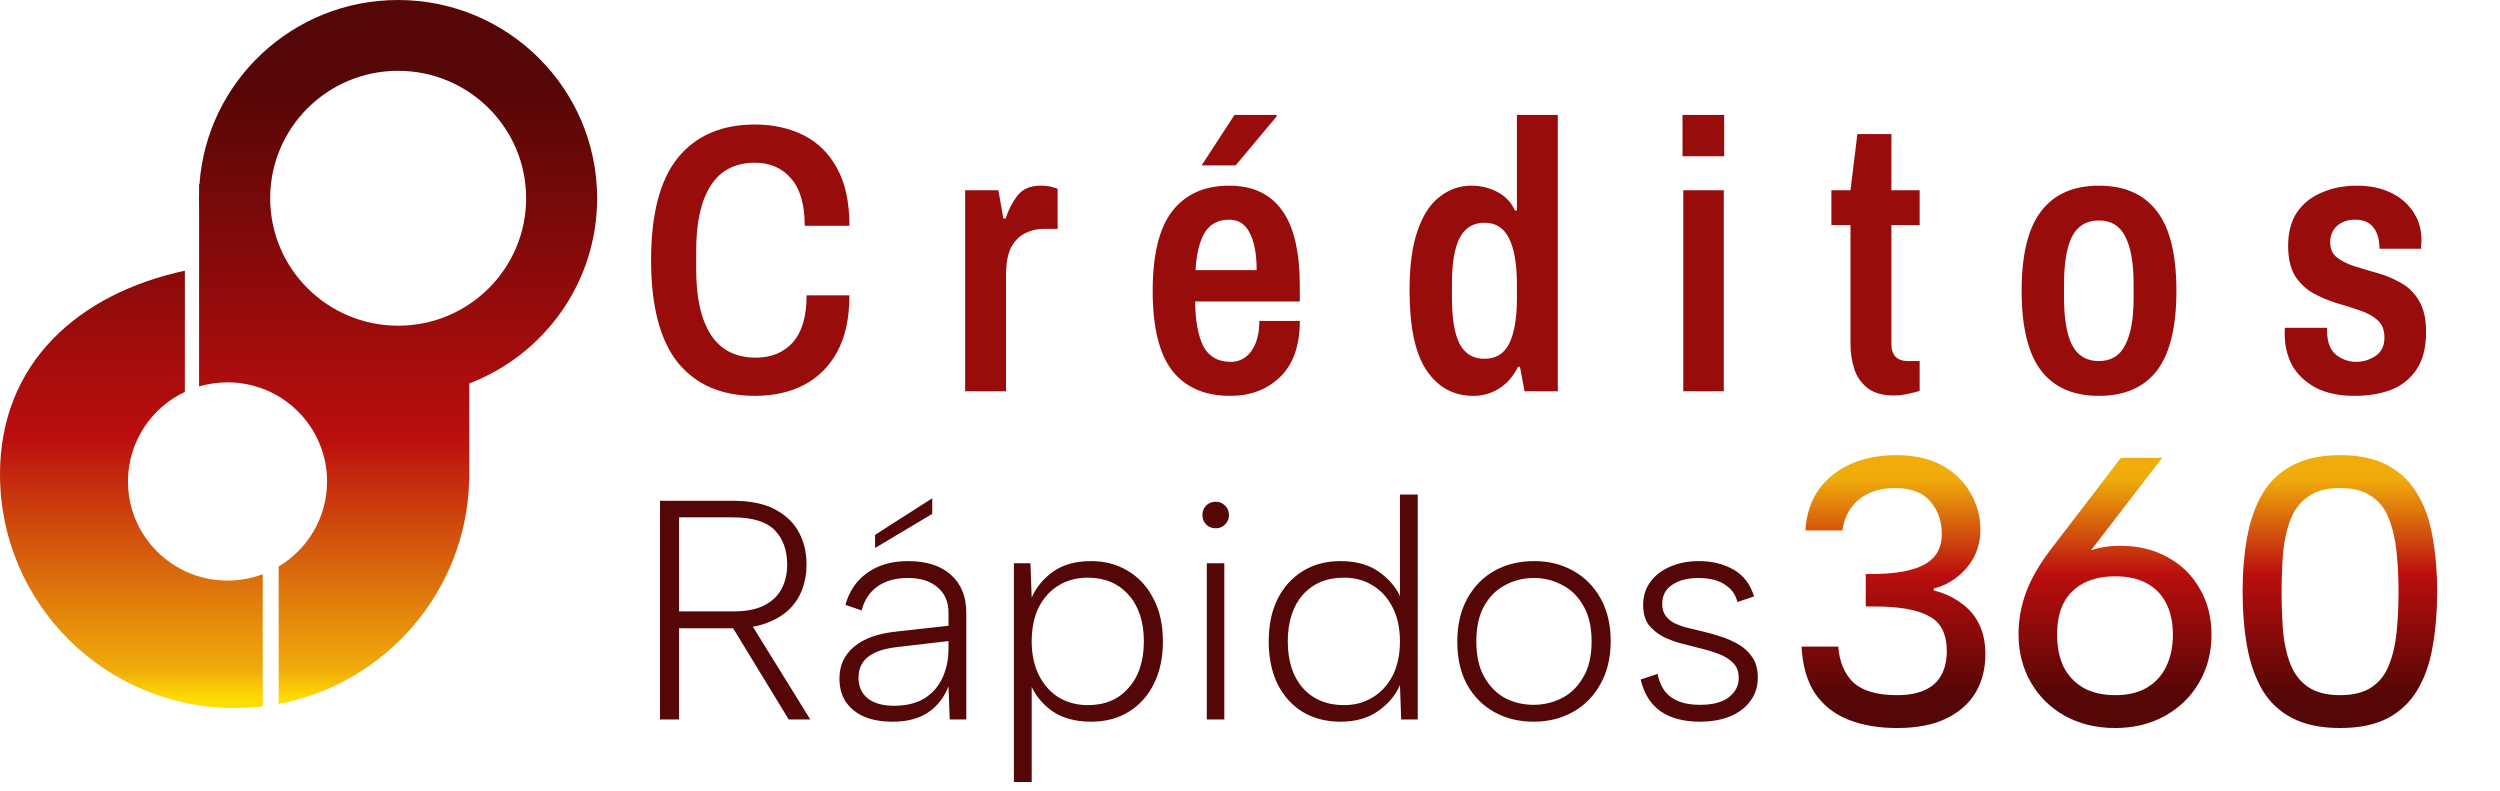
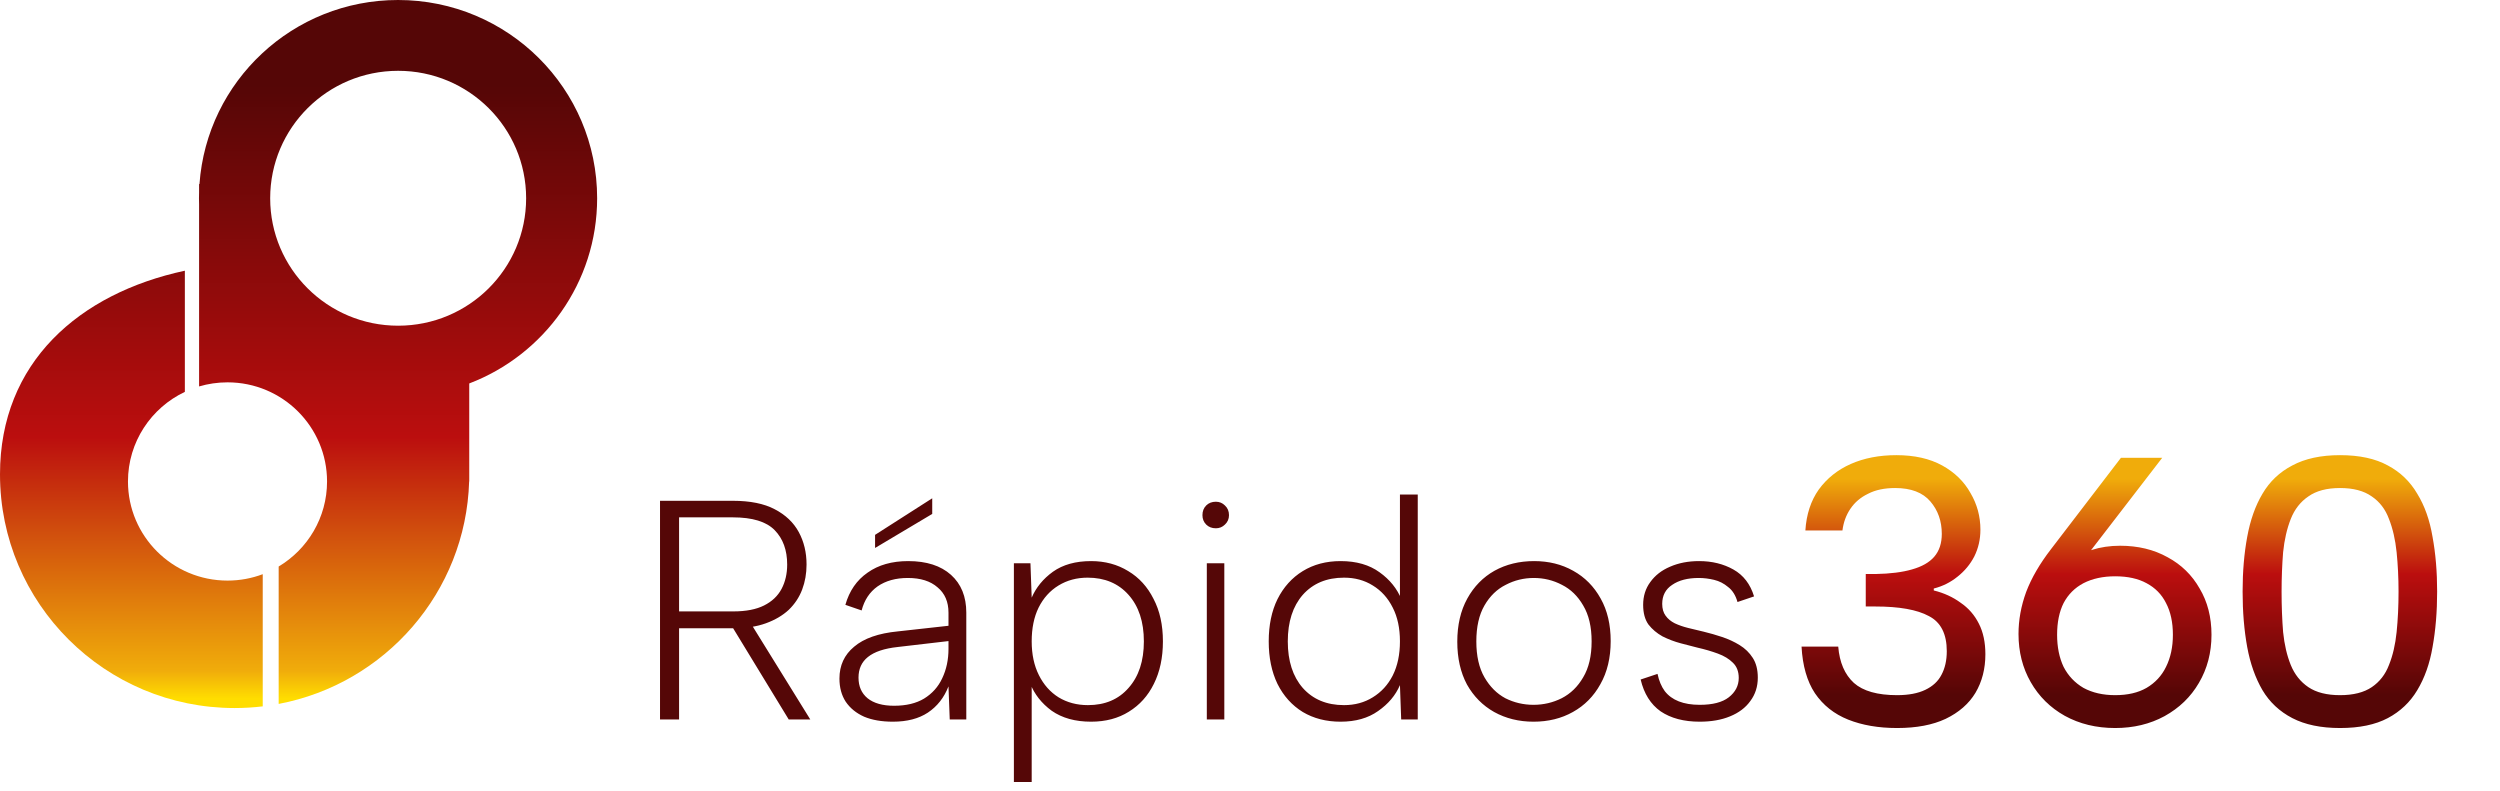
<svg xmlns="http://www.w3.org/2000/svg" width="139" height="44" viewBox="0 0 139 44" fill="none">
-   <path d="M41.98 22.01C40.124 22.01 38.693 21.393 37.688 20.161C36.696 18.915 36.2 17.016 36.2 14.467C36.2 11.903 36.696 10.004 37.688 8.772C38.693 7.54 40.124 6.923 41.98 6.923C42.986 6.923 43.885 7.122 44.678 7.518C45.472 7.915 46.095 8.531 46.548 9.367C47.002 10.189 47.228 11.251 47.228 12.554H44.742C44.742 11.364 44.487 10.486 43.977 9.919C43.481 9.339 42.816 9.048 41.98 9.048C40.875 9.048 40.053 9.473 39.515 10.323C38.977 11.159 38.708 12.363 38.708 13.935V14.998C38.708 16.57 38.984 17.781 39.536 18.631C40.089 19.467 40.917 19.885 42.022 19.885C42.886 19.885 43.573 19.602 44.083 19.035C44.593 18.454 44.848 17.583 44.848 16.421H47.228C47.228 17.682 47.002 18.73 46.548 19.566C46.095 20.388 45.472 21.004 44.678 21.415C43.899 21.811 43 22.01 41.98 22.01ZM53.662 21.755V10.578H55.511L55.787 12.15H55.914C56.056 11.697 56.269 11.279 56.552 10.897C56.849 10.514 57.274 10.323 57.827 10.323C58.124 10.323 58.358 10.351 58.528 10.408C58.712 10.465 58.804 10.493 58.804 10.493V12.724H58.018C57.65 12.724 57.303 12.809 56.977 12.979C56.665 13.135 56.41 13.397 56.212 13.765C56.028 14.134 55.936 14.651 55.936 15.316V21.755H53.662ZM68.403 22.01C66.986 22.01 65.91 21.542 65.173 20.607C64.451 19.672 64.089 18.192 64.089 16.166C64.089 14.155 64.451 12.682 65.173 11.747C65.91 10.798 66.965 10.323 68.339 10.323C69.642 10.323 70.62 10.776 71.271 11.683C71.937 12.575 72.27 13.999 72.27 15.954V16.761H66.448C66.462 17.852 66.618 18.688 66.915 19.269C67.227 19.835 67.73 20.119 68.424 20.119C68.906 20.119 69.288 19.92 69.572 19.524C69.869 19.113 70.018 18.553 70.018 17.845H72.27C72.27 19.219 71.902 20.26 71.165 20.969C70.443 21.663 69.522 22.01 68.403 22.01ZM66.469 15.019H69.869C69.869 14.127 69.742 13.44 69.487 12.958C69.246 12.462 68.863 12.214 68.339 12.214C67.73 12.214 67.277 12.455 66.979 12.937C66.696 13.418 66.526 14.112 66.469 15.019ZM66.809 9.197L68.636 6.392H70.974L70.995 6.456L68.7 9.197H66.809ZM81.918 22.01C80.827 22.01 79.963 21.542 79.326 20.607C78.688 19.672 78.37 18.185 78.37 16.145C78.37 14.785 78.518 13.68 78.816 12.83C79.113 11.966 79.524 11.336 80.048 10.939C80.572 10.528 81.153 10.323 81.79 10.323C82.343 10.323 82.839 10.444 83.278 10.684C83.717 10.925 84.036 11.265 84.234 11.704H84.34V6.392H86.614V21.755H84.765L84.51 20.395H84.404C84.135 20.933 83.781 21.337 83.342 21.606C82.917 21.875 82.442 22.01 81.918 22.01ZM82.534 19.949C83.172 19.949 83.632 19.665 83.915 19.099C84.199 18.518 84.34 17.675 84.34 16.57V15.826C84.34 14.707 84.199 13.857 83.915 13.277C83.632 12.682 83.172 12.384 82.534 12.384C81.911 12.384 81.451 12.668 81.153 13.234C80.87 13.787 80.728 14.63 80.728 15.763V16.57C80.728 17.703 80.87 18.553 81.153 19.12C81.451 19.672 81.911 19.949 82.534 19.949ZM93.59 21.755V10.578H95.843V21.755H93.59ZM93.548 8.687V6.392H95.864V8.687H93.548ZM105.31 21.988C104.686 21.988 104.198 21.854 103.843 21.585C103.489 21.302 103.241 20.947 103.1 20.522C102.958 20.083 102.887 19.623 102.887 19.141V12.512H101.825V10.578H102.887L103.27 7.455H105.161V10.578H106.733V12.512H105.161V19.12C105.161 19.757 105.473 20.076 106.096 20.076H106.733V21.733C106.563 21.79 106.337 21.847 106.053 21.904C105.784 21.96 105.536 21.988 105.31 21.988ZM116.695 22.01C115.278 22.01 114.209 21.542 113.486 20.607C112.764 19.658 112.403 18.178 112.403 16.166C112.403 14.155 112.764 12.682 113.486 11.747C114.209 10.798 115.278 10.323 116.695 10.323C118.126 10.323 119.202 10.798 119.925 11.747C120.647 12.682 121.008 14.155 121.008 16.166C121.008 18.178 120.647 19.658 119.925 20.607C119.202 21.542 118.126 22.01 116.695 22.01ZM116.695 20.076C117.375 20.076 117.863 19.779 118.161 19.184C118.473 18.589 118.628 17.718 118.628 16.57V15.763C118.628 14.615 118.473 13.744 118.161 13.149C117.863 12.554 117.375 12.257 116.695 12.257C116.015 12.257 115.519 12.554 115.207 13.149C114.91 13.744 114.761 14.615 114.761 15.763V16.57C114.761 17.718 114.91 18.589 115.207 19.184C115.519 19.779 116.015 20.076 116.695 20.076ZM130.917 22.01C130.067 22.01 129.352 21.861 128.771 21.564C128.19 21.252 127.751 20.841 127.453 20.331C127.17 19.807 127.028 19.212 127.028 18.546C127.028 18.461 127.028 18.39 127.028 18.334C127.043 18.263 127.05 18.227 127.05 18.227H129.387V18.398C129.387 19.021 129.557 19.467 129.897 19.736C130.237 19.991 130.605 20.119 131.002 20.119C131.384 20.119 131.739 20.012 132.064 19.8C132.404 19.587 132.574 19.24 132.574 18.759C132.574 18.334 132.44 18.008 132.171 17.781C131.916 17.555 131.583 17.378 131.172 17.25C130.775 17.108 130.35 16.974 129.897 16.846C129.444 16.705 129.012 16.521 128.601 16.294C128.204 16.067 127.871 15.749 127.602 15.338C127.347 14.913 127.22 14.353 127.22 13.659C127.22 12.922 127.383 12.306 127.708 11.81C128.048 11.315 128.509 10.946 129.09 10.706C129.67 10.451 130.322 10.323 131.044 10.323C131.753 10.323 132.376 10.451 132.914 10.706C133.453 10.961 133.87 11.315 134.168 11.768C134.48 12.221 134.635 12.752 134.635 13.362C134.635 13.461 134.628 13.56 134.614 13.659C134.614 13.758 134.614 13.815 134.614 13.829H132.298V13.744C132.284 13.262 132.164 12.887 131.937 12.618C131.724 12.349 131.392 12.214 130.938 12.214C130.627 12.214 130.364 12.278 130.152 12.405C129.954 12.519 129.805 12.668 129.706 12.852C129.607 13.036 129.557 13.241 129.557 13.468C129.557 13.836 129.685 14.12 129.94 14.318C130.195 14.516 130.52 14.679 130.917 14.806C131.328 14.934 131.76 15.062 132.213 15.189C132.666 15.316 133.098 15.501 133.509 15.742C133.92 15.968 134.253 16.301 134.508 16.74C134.763 17.165 134.89 17.739 134.89 18.461C134.89 19.325 134.713 20.02 134.359 20.544C134.019 21.054 133.552 21.429 132.957 21.67C132.362 21.896 131.682 22.01 130.917 22.01Z" fill="#980C0C" />
  <path d="M43.767 31.388C43.767 30.589 43.536 29.952 43.072 29.477C42.609 29.002 41.833 28.765 40.745 28.765H37.757V33.994H40.779C41.474 33.994 42.042 33.884 42.482 33.664C42.922 33.444 43.246 33.137 43.455 32.743C43.663 32.349 43.767 31.898 43.767 31.388ZM40.745 27.844C41.706 27.844 42.482 28.001 43.072 28.313C43.675 28.626 44.121 29.049 44.41 29.581C44.7 30.114 44.844 30.716 44.844 31.388C44.844 31.886 44.763 32.349 44.601 32.778C44.439 33.206 44.19 33.583 43.854 33.907C43.518 34.219 43.096 34.468 42.586 34.654C42.077 34.839 41.474 34.932 40.779 34.932H37.757V40.004H36.697V27.844H40.745ZM41.665 34.532L45.053 40.004H43.854L40.519 34.532H41.665ZM51.832 27.705V28.574L48.654 30.467V29.738L51.832 27.705ZM52.805 40.004L52.736 38.163C52.492 38.788 52.11 39.274 51.589 39.622C51.08 39.958 50.431 40.126 49.644 40.126C49.018 40.126 48.486 40.033 48.045 39.848C47.605 39.651 47.264 39.373 47.021 39.014C46.789 38.655 46.673 38.226 46.673 37.728C46.673 36.999 46.945 36.408 47.49 35.957C48.034 35.493 48.845 35.21 49.922 35.105L52.736 34.793V34.063C52.736 33.461 52.533 32.992 52.128 32.656C51.734 32.309 51.184 32.135 50.477 32.135C49.806 32.135 49.244 32.291 48.792 32.604C48.352 32.917 48.057 33.362 47.907 33.941L47.003 33.629C47.223 32.853 47.634 32.257 48.237 31.84C48.839 31.411 49.592 31.197 50.495 31.197C51.514 31.197 52.307 31.452 52.875 31.961C53.442 32.471 53.726 33.171 53.726 34.063V40.004H52.805ZM52.736 35.644L49.904 35.974C49.163 36.055 48.613 36.24 48.254 36.53C47.907 36.808 47.733 37.19 47.733 37.676C47.733 38.163 47.901 38.545 48.237 38.823C48.584 39.101 49.076 39.24 49.713 39.24C50.385 39.24 50.941 39.106 51.381 38.84C51.832 38.562 52.168 38.186 52.388 37.711C52.62 37.225 52.736 36.68 52.736 36.078V35.644ZM57.276 37.989L57.362 37.954V43.478H56.372V31.319H57.293L57.362 33.229C57.606 32.662 57.999 32.181 58.544 31.788C59.099 31.394 59.806 31.197 60.663 31.197C61.439 31.197 62.128 31.382 62.73 31.753C63.332 32.112 63.801 32.627 64.137 33.299C64.484 33.959 64.658 34.746 64.658 35.661C64.658 36.565 64.49 37.352 64.154 38.024C63.83 38.684 63.367 39.199 62.765 39.57C62.174 39.94 61.474 40.126 60.663 40.126C59.783 40.126 59.053 39.923 58.474 39.518C57.907 39.101 57.507 38.591 57.276 37.989ZM63.599 35.661C63.599 34.573 63.315 33.71 62.747 33.073C62.18 32.436 61.421 32.118 60.472 32.118C59.87 32.118 59.331 32.262 58.856 32.552C58.382 32.841 58.011 33.252 57.745 33.785C57.49 34.306 57.362 34.932 57.362 35.661C57.362 36.379 57.495 37.005 57.762 37.537C58.028 38.07 58.393 38.481 58.856 38.771C59.331 39.06 59.875 39.205 60.489 39.205C61.439 39.205 62.191 38.886 62.747 38.249C63.315 37.613 63.599 36.75 63.599 35.661ZM67.099 31.319H68.072V40.004H67.099V31.319ZM67.603 29.373C67.383 29.373 67.203 29.303 67.064 29.165C66.925 29.026 66.856 28.852 66.856 28.643C66.856 28.423 66.925 28.244 67.064 28.105C67.203 27.966 67.383 27.896 67.603 27.896C67.8 27.896 67.968 27.966 68.107 28.105C68.257 28.244 68.332 28.423 68.332 28.643C68.332 28.852 68.257 29.026 68.107 29.165C67.968 29.303 67.8 29.373 67.603 29.373ZM77.924 33.334L77.837 33.368V27.497H78.827V40.004H77.906L77.837 38.093C77.594 38.661 77.188 39.141 76.621 39.535C76.065 39.929 75.37 40.126 74.536 40.126C73.737 40.126 73.037 39.946 72.434 39.587C71.832 39.217 71.363 38.695 71.027 38.024C70.703 37.352 70.541 36.565 70.541 35.661C70.541 34.758 70.703 33.976 71.027 33.316C71.363 32.645 71.832 32.123 72.434 31.753C73.037 31.382 73.737 31.197 74.536 31.197C75.416 31.197 76.14 31.405 76.708 31.822C77.275 32.228 77.68 32.731 77.924 33.334ZM71.601 35.661C71.601 36.75 71.879 37.613 72.434 38.249C73.002 38.886 73.766 39.205 74.727 39.205C75.33 39.205 75.862 39.06 76.326 38.771C76.8 38.481 77.171 38.076 77.437 37.555C77.704 37.022 77.837 36.391 77.837 35.661C77.837 34.932 77.704 34.306 77.437 33.785C77.171 33.252 76.8 32.841 76.326 32.552C75.862 32.262 75.33 32.118 74.727 32.118C73.766 32.118 73.002 32.436 72.434 33.073C71.879 33.71 71.601 34.573 71.601 35.661ZM85.263 40.126C84.453 40.126 83.723 39.946 83.075 39.587C82.438 39.228 81.934 38.719 81.563 38.059C81.204 37.387 81.025 36.593 81.025 35.679C81.025 34.752 81.21 33.953 81.581 33.281C81.951 32.61 82.455 32.094 83.092 31.735C83.74 31.376 84.476 31.197 85.298 31.197C86.109 31.197 86.832 31.376 87.469 31.735C88.118 32.094 88.627 32.61 88.998 33.281C89.369 33.941 89.554 34.729 89.554 35.644C89.554 36.57 89.363 37.369 88.981 38.041C88.61 38.713 88.1 39.228 87.452 39.587C86.815 39.946 86.085 40.126 85.263 40.126ZM85.263 39.188C85.819 39.188 86.34 39.066 86.827 38.823C87.325 38.568 87.724 38.18 88.025 37.659C88.338 37.138 88.494 36.472 88.494 35.661C88.494 34.851 88.338 34.185 88.025 33.664C87.724 33.142 87.33 32.76 86.844 32.517C86.358 32.262 85.837 32.135 85.281 32.135C84.725 32.135 84.204 32.262 83.717 32.517C83.231 32.76 82.837 33.142 82.536 33.664C82.235 34.185 82.084 34.851 82.084 35.661C82.084 36.472 82.235 37.138 82.536 37.659C82.837 38.18 83.225 38.568 83.7 38.823C84.186 39.066 84.707 39.188 85.263 39.188ZM92.158 37.468C92.239 37.85 92.372 38.169 92.558 38.423C92.754 38.678 93.015 38.869 93.339 38.996C93.664 39.124 94.052 39.188 94.503 39.188C95.221 39.188 95.76 39.049 96.119 38.771C96.489 38.481 96.674 38.122 96.674 37.694C96.674 37.335 96.564 37.051 96.344 36.843C96.136 36.634 95.858 36.466 95.511 36.339C95.163 36.211 94.787 36.101 94.382 36.009C94.104 35.939 93.791 35.858 93.444 35.766C93.096 35.673 92.76 35.545 92.436 35.383C92.123 35.21 91.863 34.99 91.654 34.723C91.457 34.445 91.359 34.081 91.359 33.629C91.359 33.142 91.492 32.72 91.758 32.361C92.025 31.99 92.39 31.706 92.853 31.51C93.328 31.301 93.866 31.197 94.468 31.197C95.186 31.197 95.823 31.353 96.379 31.666C96.935 31.979 97.317 32.477 97.526 33.16L96.605 33.472C96.501 33.102 96.327 32.824 96.084 32.639C95.852 32.442 95.592 32.309 95.302 32.239C95.013 32.17 94.729 32.135 94.451 32.135C93.837 32.135 93.345 32.262 92.975 32.517C92.604 32.76 92.419 33.114 92.419 33.577C92.419 33.843 92.482 34.063 92.61 34.237C92.737 34.41 92.905 34.55 93.114 34.654C93.334 34.758 93.582 34.845 93.86 34.914C94.138 34.984 94.428 35.053 94.729 35.123C95.065 35.204 95.406 35.302 95.754 35.418C96.101 35.534 96.426 35.684 96.727 35.87C97.028 36.055 97.271 36.292 97.456 36.582C97.641 36.871 97.734 37.236 97.734 37.676C97.734 38.174 97.595 38.608 97.317 38.979C97.051 39.35 96.674 39.633 96.188 39.83C95.713 40.027 95.152 40.126 94.503 40.126C93.623 40.126 92.899 39.934 92.332 39.552C91.776 39.159 91.405 38.568 91.22 37.781L92.158 37.468Z" fill="#550707" />
  <path d="M100.379 29.493C100.435 28.6 100.683 27.842 101.123 27.219C101.576 26.596 102.171 26.121 102.907 25.795C103.644 25.47 104.487 25.307 105.436 25.307C106.442 25.307 107.292 25.498 107.986 25.88C108.68 26.263 109.204 26.773 109.558 27.41C109.926 28.034 110.111 28.713 110.111 29.45C110.111 29.988 109.997 30.484 109.771 30.938C109.544 31.377 109.232 31.752 108.836 32.064C108.453 32.375 108.014 32.595 107.518 32.722V32.829C108.085 32.97 108.581 33.197 109.006 33.509C109.445 33.806 109.785 34.196 110.026 34.677C110.266 35.145 110.387 35.711 110.387 36.377C110.387 37.185 110.203 37.9 109.834 38.523C109.466 39.132 108.914 39.614 108.177 39.968C107.455 40.308 106.555 40.478 105.478 40.478C104.444 40.478 103.538 40.322 102.759 40.011C101.98 39.699 101.363 39.21 100.91 38.544C100.471 37.879 100.223 37.015 100.166 35.952H102.206C102.277 36.83 102.567 37.503 103.077 37.971C103.587 38.424 104.388 38.651 105.478 38.651C106.116 38.651 106.64 38.551 107.051 38.353C107.462 38.155 107.759 37.879 107.943 37.525C108.142 37.156 108.241 36.717 108.241 36.207C108.241 35.244 107.908 34.592 107.242 34.252C106.59 33.898 105.599 33.721 104.267 33.721H103.736V31.915H104.289C105.096 31.901 105.769 31.816 106.307 31.66C106.86 31.504 107.27 31.27 107.54 30.959C107.823 30.633 107.964 30.208 107.964 29.684C107.964 28.976 107.752 28.373 107.327 27.878C106.902 27.382 106.25 27.134 105.372 27.134C104.777 27.134 104.274 27.24 103.864 27.453C103.453 27.651 103.127 27.927 102.886 28.282C102.645 28.636 102.497 29.039 102.44 29.493H100.379ZM117.604 40.478C116.556 40.478 115.621 40.251 114.8 39.798C113.992 39.345 113.362 38.721 112.909 37.928C112.455 37.135 112.229 36.242 112.229 35.251C112.229 34.472 112.37 33.693 112.654 32.914C112.951 32.135 113.411 31.341 114.035 30.534L117.923 25.455H120.218L115.798 31.192L113.334 33.721C113.631 32.715 114.176 31.901 114.97 31.277C115.777 30.654 116.747 30.343 117.881 30.343C118.872 30.343 119.751 30.555 120.515 30.98C121.28 31.391 121.875 31.972 122.3 32.722C122.739 33.459 122.959 34.316 122.959 35.293C122.959 36.285 122.725 37.178 122.258 37.971C121.805 38.75 121.167 39.366 120.346 39.819C119.538 40.258 118.624 40.478 117.604 40.478ZM114.375 35.293C114.375 35.973 114.495 36.568 114.736 37.078C114.991 37.574 115.359 37.964 115.841 38.247C116.337 38.516 116.925 38.651 117.604 38.651C118.299 38.651 118.879 38.516 119.347 38.247C119.828 37.964 120.19 37.574 120.431 37.078C120.685 36.568 120.813 35.973 120.813 35.293C120.813 34.599 120.685 34.011 120.431 33.53C120.19 33.048 119.828 32.68 119.347 32.425C118.879 32.17 118.299 32.042 117.604 32.042C116.925 32.042 116.337 32.17 115.841 32.425C115.359 32.68 114.991 33.048 114.736 33.53C114.495 34.011 114.375 34.599 114.375 35.293ZM124.689 32.892C124.689 31.788 124.774 30.775 124.944 29.854C125.114 28.919 125.397 28.119 125.794 27.453C126.191 26.773 126.743 26.249 127.451 25.88C128.16 25.498 129.045 25.307 130.107 25.307C131.184 25.307 132.069 25.498 132.764 25.88C133.458 26.249 134.003 26.773 134.4 27.453C134.81 28.119 135.094 28.919 135.25 29.854C135.42 30.775 135.505 31.788 135.505 32.892C135.505 34.011 135.42 35.038 135.25 35.973C135.094 36.894 134.81 37.694 134.4 38.374C134.003 39.04 133.458 39.557 132.764 39.926C132.069 40.294 131.184 40.478 130.107 40.478C129.045 40.478 128.16 40.294 127.451 39.926C126.743 39.557 126.191 39.04 125.794 38.374C125.397 37.694 125.114 36.894 124.944 35.973C124.774 35.038 124.689 34.011 124.689 32.892ZM133.359 32.892C133.359 32.127 133.323 31.398 133.252 30.704C133.181 30.01 133.04 29.393 132.827 28.855C132.629 28.317 132.31 27.899 131.871 27.602C131.432 27.29 130.844 27.134 130.107 27.134C129.371 27.134 128.783 27.29 128.344 27.602C127.905 27.899 127.579 28.317 127.366 28.855C127.154 29.393 127.012 30.01 126.941 30.704C126.885 31.398 126.856 32.127 126.856 32.892C126.856 33.7 126.885 34.451 126.941 35.145C127.012 35.839 127.154 36.448 127.366 36.972C127.579 37.496 127.905 37.907 128.344 38.205C128.783 38.502 129.371 38.651 130.107 38.651C130.844 38.651 131.432 38.502 131.871 38.205C132.31 37.907 132.629 37.496 132.827 36.972C133.04 36.448 133.181 35.839 133.252 35.145C133.323 34.451 133.359 33.7 133.359 32.892Z" fill="url(#paint0_linear_16_154)" />
  <path fill-rule="evenodd" clip-rule="evenodd" d="M11.063 11.023C11.063 10.911 11.065 10.799 11.069 10.688V10.235H11.091C11.497 4.515 16.285 0 22.132 0C28.245 0 33.201 4.935 33.201 11.023C33.201 15.721 30.248 19.733 26.09 21.32V26.769H26.084C25.9 32.934 21.402 38.02 15.494 39.138V31.498C17.105 30.535 18.184 28.777 18.184 26.769C18.184 23.725 15.706 21.258 12.65 21.258C12.1 21.258 11.57 21.338 11.069 21.486V11.358C11.065 11.246 11.063 11.135 11.063 11.023ZM22.137 3.937C18.207 3.937 15.022 7.109 15.022 11.023C15.022 14.936 18.207 18.109 22.137 18.109C26.067 18.109 29.253 14.936 29.253 11.023C29.253 7.109 26.067 3.937 22.137 3.937Z" fill="url(#paint1_linear_16_154)" />
  <path d="M14.608 31.925C13.999 32.155 13.339 32.281 12.65 32.281C9.593 32.281 7.115 29.813 7.115 26.769C7.115 24.571 8.408 22.673 10.278 21.788V15.051C4.403 16.315 0 20.146 0 26.375C0 33.55 5.84 39.367 13.045 39.367C13.574 39.367 14.096 39.335 14.608 39.274V31.925Z" fill="url(#paint2_linear_16_154)" />
  <defs>
    <linearGradient id="paint0_linear_16_154" x1="118.04" y1="23.329" x2="118.04" y2="43.329" gradientUnits="userSpaceOnUse">
      <stop offset="0.165" stop-color="#F0AC0B" />
      <stop offset="0.43" stop-color="#BB0E0E" />
      <stop offset="0.765" stop-color="#550606" />
    </linearGradient>
    <linearGradient id="paint1_linear_16_154" x1="16.6" y1="4.724" x2="16.6" y2="39.367" gradientUnits="userSpaceOnUse">
      <stop stop-color="#550606" />
      <stop offset="0.565" stop-color="#BB0E0E" />
      <stop offset="0.94" stop-color="#F0AC0B" />
      <stop offset="0.985" stop-color="#FFDD00" />
    </linearGradient>
    <linearGradient id="paint2_linear_16_154" x1="16.6" y1="4.724" x2="16.6" y2="39.367" gradientUnits="userSpaceOnUse">
      <stop stop-color="#550606" />
      <stop offset="0.565" stop-color="#BB0E0E" />
      <stop offset="0.94" stop-color="#F0AC0B" />
      <stop offset="0.985" stop-color="#FFDD00" />
    </linearGradient>
  </defs>
</svg>